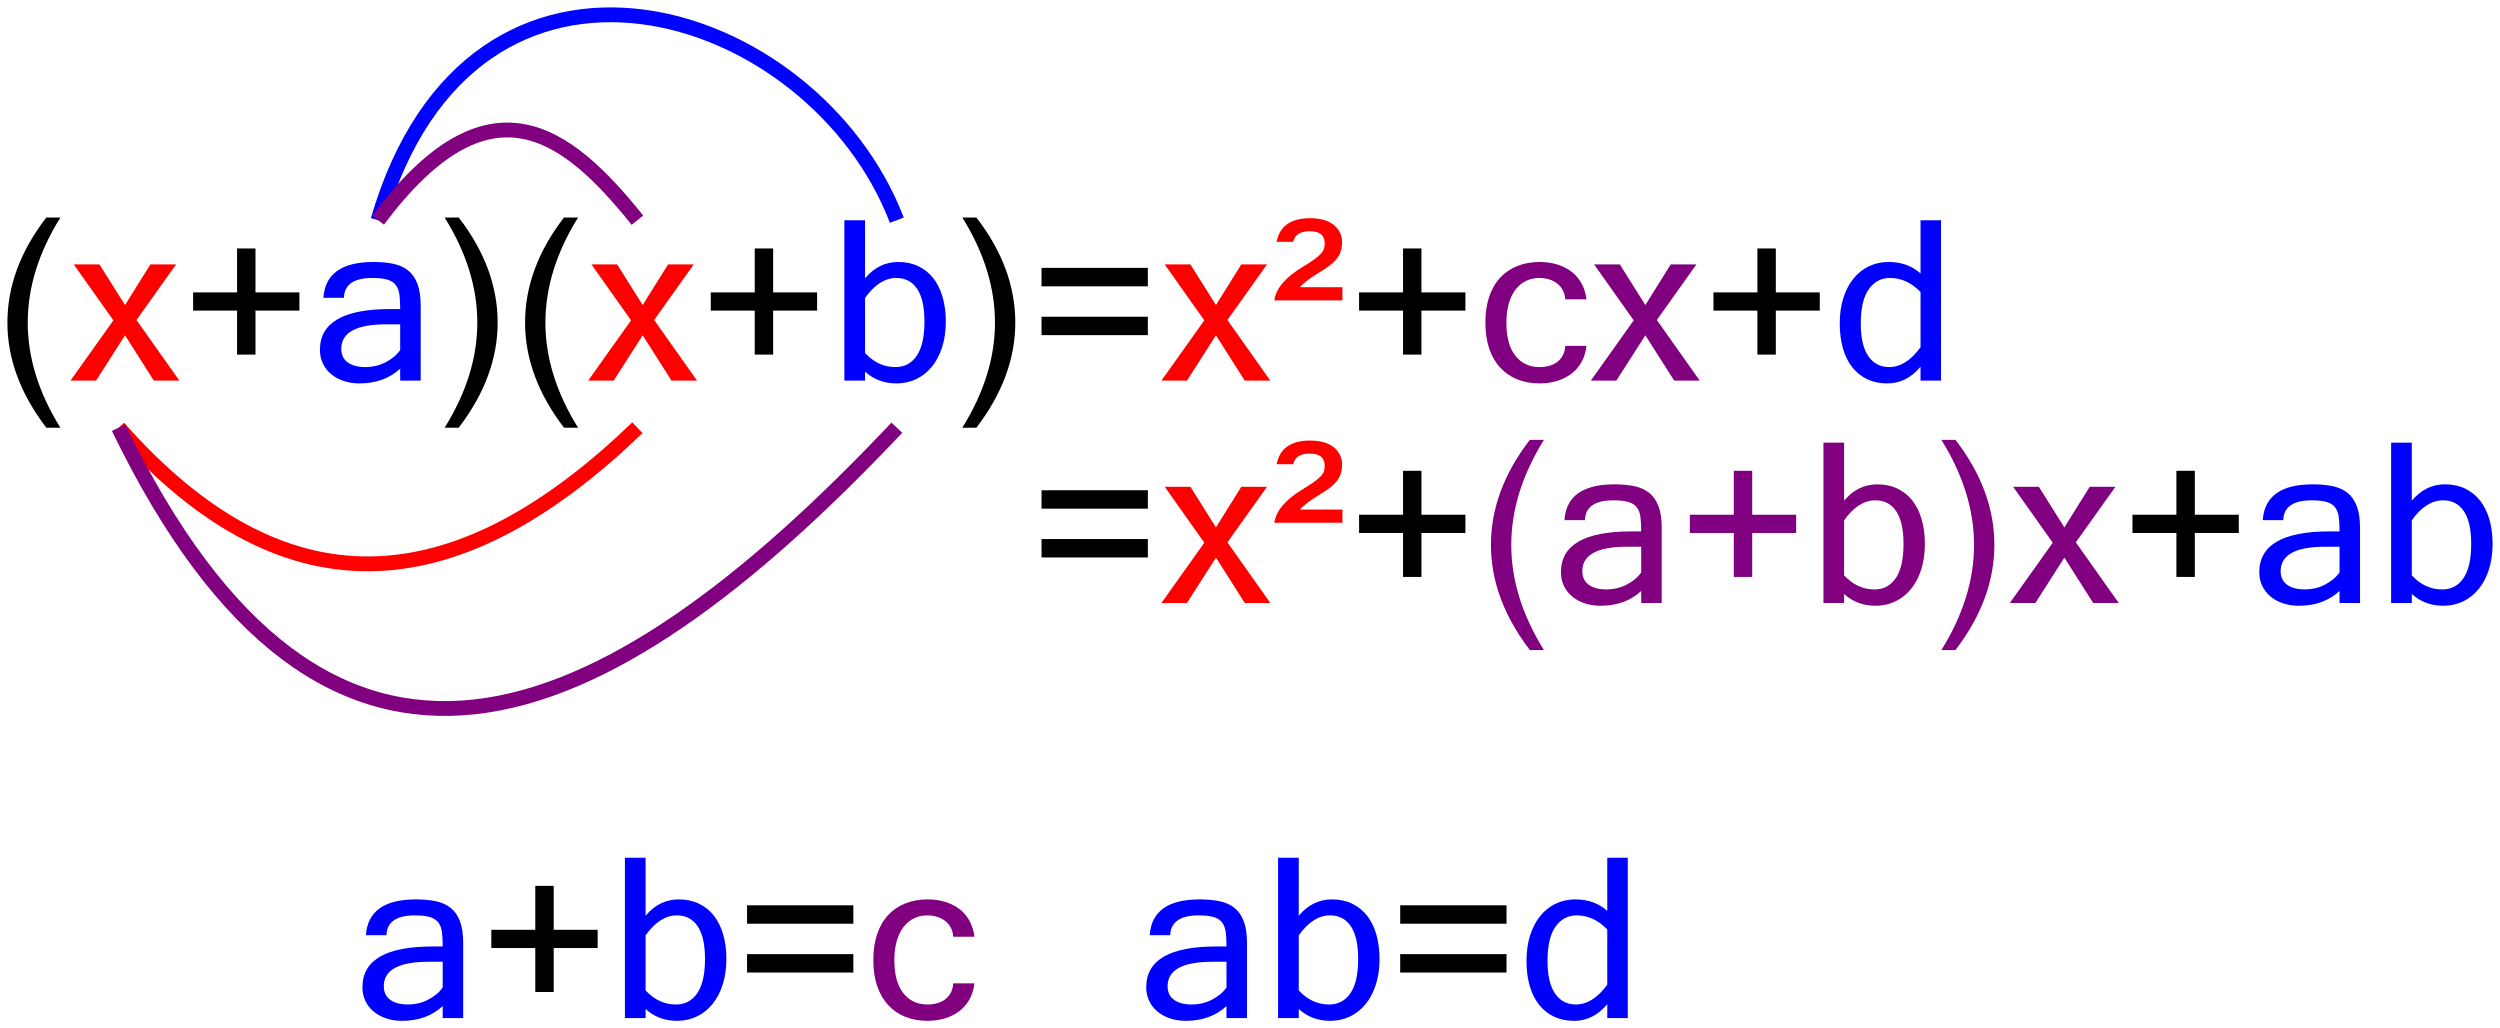
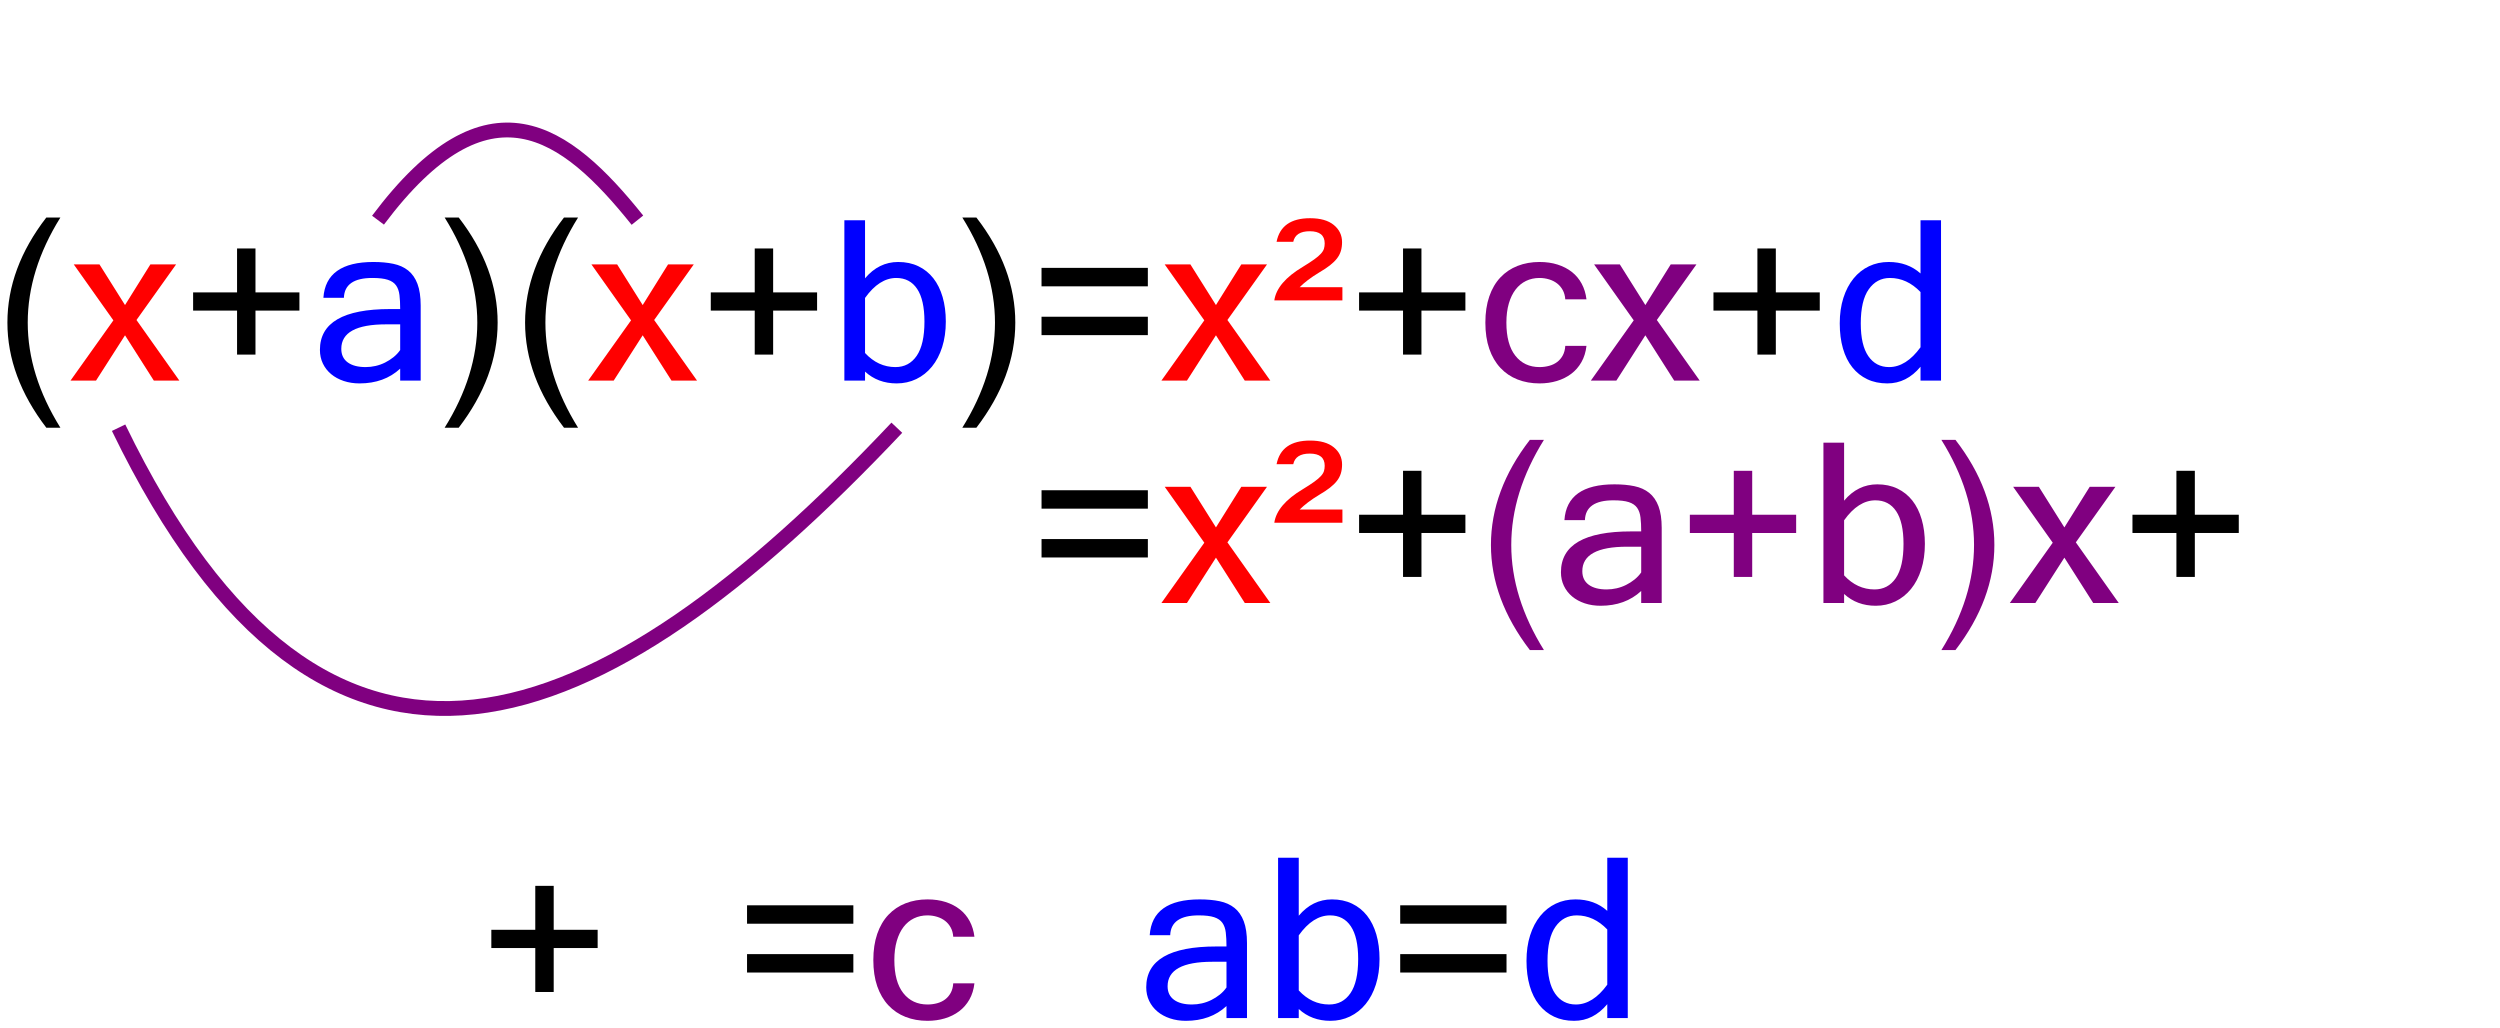
<svg xmlns="http://www.w3.org/2000/svg" xmlns:ns1="http://sodipodi.sourceforge.net/DTD/sodipodi-0.dtd" xmlns:ns2="http://www.inkscape.org/namespaces/inkscape" id="svg2" ns1:version="0.32" ns2:version="0.46" width="337.3" height="138.73" ns1:docname="Ontbinden_in_factoren.svg" ns2:output_extension="org.inkscape.output.svg.inkscape" version="1.0">
  <defs id="defs5">
    <ns2:perspective ns1:type="inkscape:persp3d" ns2:vp_x="0 : 526.18109 : 1" ns2:vp_y="0 : 1000 : 0" ns2:vp_z="744.09448 : 526.18109 : 1" ns2:persp3d-origin="372.04724 : 350.78739 : 1" id="perspective9" />
  </defs>
  <ns1:namedview ns2:window-height="751" ns2:window-width="1235" ns2:pageshadow="2" ns2:pageopacity="0.0" guidetolerance="10.0" gridtolerance="10.0" objecttolerance="10.0" borderopacity="1.0" bordercolor="#666666" pagecolor="#ffffff" id="base" showgrid="false" ns2:zoom="2" ns2:cx="174.19216" ns2:cy="67.601562" ns2:window-x="-4" ns2:window-y="-4" ns2:current-layer="svg2" />
  <g id="g2478" transform="translate(1,-894.656)">
-     <path style="fill:none;fill-rule:evenodd;stroke:#0004ff;stroke-width:2;stroke-linecap:butt;stroke-linejoin:miter;stroke-miterlimit:4;stroke-dasharray:none;stroke-opacity:1" d="M 50,924.362 C 62.726,880.542 108.735,894.992 120,924.362" id="path3209" ns1:nodetypes="cc" />
    <path ns1:nodetypes="ccsccsccccccccccccccccsccsccccsccsccccccccccccccccsccscccccccccccccccccccccccccccccccccccccc" id="text2387" d="M 7.148,952.362 L 5.25,952.362 C 1.75,947.784 -1.828125e-06,943.058 0,938.183 C -1.828125e-06,933.261 1.75,928.534 5.25,924.003 L 7.148,924.003 C 4.211,928.722 2.742,933.448 2.742,938.183 C 2.742,942.917 4.211,947.643 7.148,952.362 L 7.148,952.362 z M 39.398,936.565 L 33.469,936.565 L 33.469,942.495 L 30.984,942.495 L 30.984,936.565 L 25.055,936.565 L 25.055,934.104 L 30.984,934.104 L 30.984,928.175 L 33.469,928.175 L 33.469,934.104 L 39.398,934.104 L 39.398,936.565 z M 60.891,924.003 C 64.391,928.534 66.141,933.261 66.141,938.183 C 66.141,943.058 64.391,947.784 60.891,952.362 L 58.992,952.362 C 61.93,947.643 63.398,942.917 63.398,938.183 C 63.398,933.448 61.93,928.722 58.992,924.003 L 60.891,924.003 z M 76.992,952.362 L 75.094,952.362 C 71.594,947.784 69.844,943.058 69.844,938.183 C 69.844,933.261 71.594,928.534 75.094,924.003 L 76.992,924.003 C 74.055,928.722 72.586,933.448 72.586,938.183 C 72.586,942.917 74.055,947.643 76.992,952.362 L 76.992,952.362 z M 109.242,936.565 L 103.312,936.565 L 103.312,942.495 L 100.828,942.495 L 100.828,936.565 L 94.898,936.565 L 94.898,934.104 L 100.828,934.104 L 100.828,928.175 L 103.312,928.175 L 103.312,934.104 L 109.242,934.104 L 109.242,936.565 z M 130.734,924.003 C 134.234,928.534 135.984,933.261 135.984,938.183 C 135.984,943.058 134.234,947.784 130.734,952.362 L 128.836,952.362 C 131.773,947.643 133.242,942.917 133.242,938.183 C 133.242,933.448 131.773,928.722 128.836,924.003 L 130.734,924.003 z M 153.867,933.284 L 139.523,933.284 L 139.523,930.8 L 153.867,930.8 L 153.867,933.284 z M 153.867,939.87 L 139.523,939.87 L 139.523,937.386 L 153.867,937.386 L 153.867,939.87 z M 196.711,936.565 L 190.781,936.565 L 190.781,942.495 L 188.297,942.495 L 188.297,936.565 L 182.367,936.565 L 182.367,934.104 L 188.297,934.104 L 188.297,928.175 L 190.781,928.175 L 190.781,934.104 L 196.711,934.104 L 196.711,936.565 z M 244.523,936.565 L 238.594,936.565 L 238.594,942.495 L 236.109,942.495 L 236.109,936.565 L 230.18,936.565 L 230.18,934.104 L 236.109,934.104 L 236.109,928.175 L 238.594,928.175 L 238.594,934.104 L 244.523,934.104 L 244.523,936.565 z" style="font-size:48px;font-style:normal;font-variant:normal;font-weight:normal;font-stretch:normal;text-align:start;line-height:100%;writing-mode:lr-tb;text-anchor:start;fill:#000000;fill-opacity:1;stroke:none;stroke-width:1px;stroke-linecap:butt;stroke-linejoin:miter;stroke-opacity:1;font-family:Kartika;-inkscape-font-specification:Kartika" />
-     <path ns1:nodetypes="cc" id="path2431" d="M 15,952.362 C 38.333,978.78 61.667,974.85 85,952.362" style="fill:none;fill-rule:evenodd;stroke:#ff0000;stroke-width:2;stroke-linecap:butt;stroke-linejoin:miter;stroke-miterlimit:4;stroke-dasharray:none;stroke-opacity:1" />
    <path ns1:nodetypes="cc" id="path3205" d="M 15,952.362 C 43.078,1010.331 79.928,994.839 120,952.362" style="fill:none;fill-rule:evenodd;stroke:#800080;stroke-width:2;stroke-linecap:butt;stroke-linejoin:miter;stroke-miterlimit:4;stroke-dasharray:none;stroke-opacity:1" />
    <path ns1:nodetypes="cc" id="path3207" d="M 50,924.362 C 64.903,904.484 75.304,912.256 85,924.362" style="fill:none;fill-rule:evenodd;stroke:#800080;stroke-width:2;stroke-linecap:butt;stroke-linejoin:miter;stroke-miterlimit:4;stroke-dasharray:none;stroke-opacity:1" />
    <path ns1:nodetypes="ccccccccccccccccccccccccccccccccccccccccccsssssccssssssssccc" style="font-size:48px;font-style:normal;font-variant:normal;font-weight:normal;font-stretch:normal;text-align:start;line-height:100%;writing-mode:lr-tb;text-anchor:start;fill:#ff0000;fill-opacity:1;stroke:none;stroke-width:1px;stroke-linecap:butt;stroke-linejoin:miter;stroke-opacity:1;font-family:Kartika;-inkscape-font-specification:Kartika" d="M 23.203,946.011 L 19.758,946.011 L 15.867,939.893 L 11.953,946.011 L 8.508,946.011 L 14.297,937.878 L 8.953,930.331 L 12.422,930.331 L 15.867,935.815 L 19.289,930.331 L 22.758,930.331 L 17.414,937.831 L 23.203,946.011 z M 93.047,946.011 L 89.602,946.011 L 85.711,939.893 L 81.797,946.011 L 78.352,946.011 L 84.141,937.878 L 78.797,930.331 L 82.266,930.331 L 85.711,935.815 L 89.133,930.331 L 92.602,930.331 L 87.258,937.831 L 93.047,946.011 z M 170.391,946.011 L 166.945,946.011 L 163.055,939.893 L 159.141,946.011 L 155.695,946.011 L 161.484,937.878 L 156.141,930.331 L 159.609,930.331 L 163.055,935.815 L 166.477,930.331 L 169.945,930.331 L 164.602,937.831 L 170.391,946.011 z M 180.117,935.183 L 170.93,935.183 C 171.164,933.558 172.445,932.05 174.773,930.659 C 175.414,930.268 175.93,929.933 176.32,929.651 C 176.711,929.37 177.012,929.112 177.223,928.878 C 177.434,928.643 177.57,928.417 177.633,928.198 C 177.695,927.979 177.727,927.745 177.727,927.495 C 177.727,926.401 177.055,925.854 175.711,925.854 C 174.43,925.854 173.688,926.331 173.484,927.284 L 171.234,927.284 C 171.656,925.159 173.164,924.097 175.758,924.097 C 177.148,924.097 178.215,924.401 178.957,925.011 C 179.699,925.62 180.07,926.393 180.07,927.331 C 180.07,927.768 180.016,928.167 179.906,928.526 C 179.797,928.886 179.621,929.222 179.379,929.534 C 179.137,929.847 178.82,930.155 178.43,930.46 C 178.039,930.765 177.562,931.081 177,931.409 C 176.406,931.768 175.895,932.112 175.465,932.44 C 175.035,932.768 174.664,933.089 174.352,933.401 L 180.117,933.401 L 180.117,935.183 z" id="path3212" />
    <path ns1:nodetypes="cccsssssscccsssssccssssccsssscccccssssssssscccccccsssssccccssssscccssssssssscccccc" style="font-size:48px;font-style:normal;font-variant:normal;font-weight:normal;font-stretch:normal;text-align:start;line-height:100%;writing-mode:lr-tb;text-anchor:start;fill:#0000ff;fill-opacity:1;stroke:none;stroke-width:1px;stroke-linecap:butt;stroke-linejoin:miter;stroke-opacity:1;font-family:Kartika;-inkscape-font-specification:Kartika" d="M 52.992,941.886 L 52.992,938.417 L 51.094,938.417 C 47.062,938.417 45.047,939.518 45.047,941.722 C 45.047,942.518 45.336,943.128 45.914,943.55 C 46.492,943.972 47.297,944.183 48.328,944.183 C 48.781,944.183 49.23,944.132 49.676,944.03 C 50.121,943.929 50.547,943.776 50.953,943.573 C 51.359,943.37 51.738,943.128 52.09,942.847 C 52.441,942.565 52.742,942.245 52.992,941.886 L 52.992,941.886 z M 52.992,944.393 C 51.555,945.722 49.727,946.386 47.508,946.386 C 46.742,946.386 46.031,946.276 45.375,946.058 C 44.719,945.839 44.152,945.53 43.676,945.132 C 43.199,944.733 42.828,944.257 42.562,943.702 C 42.297,943.147 42.164,942.534 42.164,941.862 C 42.164,938.19 45.32,936.354 51.633,936.354 L 52.992,936.354 C 52.992,935.636 52.961,935.011 52.898,934.479 C 52.836,933.948 52.684,933.511 52.441,933.167 C 52.199,932.823 51.828,932.569 51.328,932.405 C 50.828,932.241 50.133,932.159 49.242,932.159 C 46.742,932.159 45.461,933.05 45.398,934.831 L 42.633,934.831 C 42.852,931.612 45.102,930.003 49.383,930.003 C 50.383,930.003 51.277,930.085 52.066,930.249 C 52.855,930.413 53.523,930.714 54.07,931.151 C 54.617,931.589 55.035,932.19 55.324,932.956 C 55.613,933.722 55.758,934.698 55.758,935.886 L 55.758,946.011 L 52.992,946.011 L 52.992,944.393 z M 115.711,932.206 C 116.945,930.737 118.437,930.003 120.188,930.003 C 121.203,930.003 122.109,930.194 122.906,930.577 C 123.703,930.96 124.375,931.499 124.922,932.194 C 125.469,932.89 125.887,933.733 126.176,934.725 C 126.465,935.718 126.609,936.823 126.609,938.042 C 126.609,939.308 126.445,940.456 126.117,941.487 C 125.789,942.518 125.328,943.397 124.734,944.124 C 124.141,944.85 123.437,945.409 122.625,945.8 C 121.812,946.19 120.93,946.386 119.977,946.386 C 118.289,946.386 116.867,945.854 115.711,944.792 L 115.711,946.011 L 112.922,946.011 L 112.922,924.378 L 115.711,924.378 L 115.711,932.206 z M 115.711,942.284 C 116.883,943.55 118.25,944.183 119.812,944.183 C 121.031,944.183 121.988,943.675 122.684,942.659 C 123.379,941.643 123.727,940.104 123.727,938.042 C 123.727,936.089 123.398,934.62 122.742,933.636 C 122.086,932.651 121.148,932.159 119.93,932.159 C 118.398,932.159 116.992,933.058 115.711,934.854 L 115.711,942.284 z M 258.117,941.511 L 258.117,934.058 C 256.898,932.792 255.523,932.159 253.992,932.159 C 252.805,932.159 251.852,932.667 251.133,933.683 C 250.414,934.698 250.055,936.237 250.055,938.3 C 250.055,940.253 250.395,941.722 251.074,942.706 C 251.754,943.69 252.687,944.183 253.875,944.183 C 255.406,944.183 256.82,943.292 258.117,941.511 L 258.117,941.511 z M 258.117,944.136 C 256.867,945.636 255.375,946.386 253.641,946.386 C 252.625,946.386 251.723,946.198 250.934,945.823 C 250.145,945.448 249.473,944.913 248.918,944.218 C 248.363,943.522 247.941,942.675 247.652,941.675 C 247.363,940.675 247.219,939.55 247.219,938.3 C 247.219,937.018 247.383,935.866 247.711,934.843 C 248.039,933.819 248.496,932.948 249.082,932.229 C 249.668,931.511 250.363,930.96 251.168,930.577 C 251.973,930.194 252.859,930.003 253.828,930.003 C 255.531,930.003 256.961,930.518 258.117,931.55 L 258.117,924.378 L 260.883,924.378 L 260.883,946.011 L 258.117,946.011 L 258.117,944.136 z" id="path3214" />
    <path ns1:nodetypes="csssssssssssccsssssssssssssccsssccccccccccccccc" style="font-size:48px;font-style:normal;font-variant:normal;font-weight:normal;font-stretch:normal;text-align:start;line-height:100%;writing-mode:lr-tb;text-anchor:start;fill:#800080;fill-opacity:1;stroke:none;stroke-width:1px;stroke-linecap:butt;stroke-linejoin:miter;stroke-opacity:1;font-family:Kartika;-inkscape-font-specification:Kartika" d="M 206.719,946.386 C 205.641,946.386 204.652,946.21 203.754,945.858 C 202.855,945.507 202.082,944.983 201.434,944.288 C 200.785,943.593 200.285,942.737 199.934,941.722 C 199.582,940.706 199.406,939.526 199.406,938.183 C 199.406,936.854 199.582,935.679 199.934,934.655 C 200.285,933.632 200.785,932.776 201.434,932.089 C 202.082,931.401 202.855,930.882 203.754,930.53 C 204.652,930.179 205.641,930.003 206.719,930.003 C 207.609,930.003 208.422,930.12 209.156,930.354 C 209.891,930.589 210.531,930.921 211.078,931.35 C 211.625,931.78 212.066,932.308 212.402,932.933 C 212.738,933.558 212.953,934.261 213.047,935.042 L 210.188,935.042 C 210.156,934.573 210.043,934.159 209.848,933.8 C 209.652,933.44 209.398,933.14 209.086,932.897 C 208.773,932.655 208.41,932.472 207.996,932.347 C 207.582,932.222 207.156,932.159 206.719,932.159 C 206.047,932.159 205.437,932.292 204.891,932.558 C 204.344,932.823 203.875,933.21 203.484,933.718 C 203.094,934.225 202.789,934.854 202.57,935.604 C 202.352,936.354 202.242,937.214 202.242,938.183 C 202.242,940.136 202.645,941.624 203.449,942.647 C 204.254,943.671 205.344,944.183 206.719,944.183 C 207.156,944.183 207.582,944.128 207.996,944.018 C 208.41,943.909 208.773,943.737 209.086,943.503 C 209.398,943.268 209.652,942.972 209.848,942.612 C 210.043,942.253 210.156,941.823 210.188,941.323 L 213.047,941.323 C 212.953,942.151 212.727,942.882 212.367,943.515 C 212.008,944.147 211.547,944.675 210.984,945.097 C 210.422,945.518 209.777,945.839 209.051,946.058 C 208.324,946.276 207.547,946.386 206.719,946.386 L 206.719,946.386 z M 228.328,946.011 L 224.883,946.011 L 220.992,939.893 L 217.078,946.011 L 213.633,946.011 L 219.422,937.878 L 214.078,930.331 L 217.547,930.331 L 220.992,935.815 L 224.414,930.331 L 227.883,930.331 L 222.539,937.831 L 228.328,946.011 z" id="path3216" />
    <path ns1:nodetypes="cccccccccccccccccccccccccccccccccccc" id="text3218" d="M 153.869,963.284 L 139.525,963.284 L 139.525,960.8 L 153.869,960.8 L 153.869,963.284 z M 153.869,969.87 L 139.525,969.87 L 139.525,967.386 L 153.869,967.386 L 153.869,969.87 z M 196.712,966.565 L 190.783,966.565 L 190.783,972.495 L 188.298,972.495 L 188.298,966.565 L 182.369,966.565 L 182.369,964.104 L 188.298,964.104 L 188.298,958.175 L 190.783,958.175 L 190.783,964.104 L 196.712,964.104 L 196.712,966.565 z M 301.056,966.565 L 295.127,966.565 L 295.127,972.495 L 292.642,972.495 L 292.642,966.565 L 286.712,966.565 L 286.712,964.104 L 292.642,964.104 L 292.642,958.175 L 295.127,958.175 L 295.127,964.104 L 301.056,964.104 L 301.056,966.565 z" style="font-size:48px;font-style:normal;font-variant:normal;font-weight:normal;font-stretch:normal;text-align:start;line-height:100%;writing-mode:lr-tb;text-anchor:start;fill:#000000;fill-opacity:1;stroke:none;stroke-width:1px;stroke-linecap:butt;stroke-linejoin:miter;stroke-opacity:1;font-family:Kartika;-inkscape-font-specification:Kartika" />
    <path ns1:nodetypes="ccccccccccccccccccccccccccccccccc" id="text2452" d="M 79.634,1022.565 L 73.705,1022.565 L 73.705,1028.495 L 71.22,1028.495 L 71.22,1022.565 L 65.291,1022.565 L 65.291,1020.104 L 71.22,1020.104 L 71.22,1014.175 L 73.705,1014.175 L 73.705,1020.104 L 79.634,1020.104 L 79.634,1022.565 z M 114.134,1019.284 L 99.791,1019.284 L 99.791,1016.8 L 114.134,1016.8 L 114.134,1019.284 z M 114.134,1025.87 L 99.791,1025.87 L 99.791,1023.386 L 114.134,1023.386 L 114.134,1025.87 z M 202.259,1019.284 L 187.916,1019.284 L 187.916,1016.8 L 202.259,1016.8 L 202.259,1019.284 z M 202.259,1025.87 L 187.916,1025.87 L 187.916,1023.386 L 202.259,1023.386 L 202.259,1025.87 z" style="font-size:48px;font-style:normal;font-variant:normal;font-weight:normal;font-stretch:normal;text-align:start;line-height:100%;writing-mode:lr-tb;text-anchor:start;fill:#000000;fill-opacity:1;stroke:none;stroke-width:1px;stroke-linecap:butt;stroke-linejoin:miter;stroke-opacity:1;font-family:Kartika;-inkscape-font-specification:Kartika" />
    <path ns1:nodetypes="ccccccccccccccccsssssccssssssssccc" style="font-size:48px;font-style:normal;font-variant:normal;font-weight:normal;font-stretch:normal;text-align:start;line-height:100%;writing-mode:lr-tb;text-anchor:start;fill:#ff0000;fill-opacity:1;stroke:none;stroke-width:1px;stroke-linecap:butt;stroke-linejoin:miter;stroke-opacity:1;font-family:Kartika;-inkscape-font-specification:Kartika" d="M 170.392,976.011 L 166.947,976.011 L 163.056,969.893 L 159.142,976.011 L 155.697,976.011 L 161.486,967.878 L 156.142,960.331 L 159.611,960.331 L 163.056,965.815 L 166.478,960.331 L 169.947,960.331 L 164.603,967.831 L 170.392,976.011 z M 180.119,965.183 L 170.931,965.183 C 171.166,963.558 172.447,962.05 174.775,960.659 C 175.416,960.268 175.931,959.933 176.322,959.651 C 176.712,959.37 177.013,959.112 177.224,958.878 C 177.435,958.643 177.572,958.417 177.634,958.198 C 177.697,957.979 177.728,957.745 177.728,957.495 C 177.728,956.401 177.056,955.854 175.712,955.854 C 174.431,955.854 173.689,956.331 173.486,957.284 L 171.236,957.284 C 171.658,955.159 173.166,954.097 175.759,954.097 C 177.15,954.097 178.216,954.401 178.959,955.011 C 179.701,955.62 180.072,956.393 180.072,957.331 C 180.072,957.768 180.017,958.167 179.908,958.526 C 179.798,958.886 179.623,959.222 179.38,959.534 C 179.138,959.847 178.822,960.155 178.431,960.46 C 178.041,960.765 177.564,961.081 177.002,961.409 C 176.408,961.768 175.896,962.112 175.466,962.44 C 175.037,962.768 174.666,963.089 174.353,963.401 L 180.119,963.401 L 180.119,965.183 z" id="path2465" />
    <path style="font-size:48px;font-style:normal;font-variant:normal;font-weight:normal;font-stretch:normal;text-align:start;line-height:100%;writing-mode:lr-tb;text-anchor:start;fill:#800080;fill-opacity:1;stroke:none;stroke-width:1px;stroke-linecap:butt;stroke-linejoin:miter;stroke-opacity:1;font-family:Kartika;-inkscape-font-specification:Kartika" d="M 207.306,982.362 L 205.408,982.362 C 201.908,977.784 200.158,973.058 200.158,968.183 C 200.158,963.261 201.908,958.534 205.408,954.003 L 207.306,954.003 C 204.369,958.722 202.9,963.448 202.9,968.183 C 202.9,972.917 204.369,977.643 207.306,982.362 L 207.306,982.362 z M 220.431,971.886 L 220.431,968.417 L 218.533,968.417 C 214.502,968.417 212.486,969.518 212.486,971.722 C 212.486,972.518 212.775,973.128 213.353,973.55 C 213.931,973.972 214.736,974.183 215.767,974.183 C 216.22,974.183 216.67,974.132 217.115,974.03 C 217.56,973.929 217.986,973.776 218.392,973.573 C 218.798,973.37 219.177,973.128 219.529,972.847 C 219.88,972.565 220.181,972.245 220.431,971.886 L 220.431,971.886 z M 220.431,974.393 C 218.994,975.722 217.166,976.386 214.947,976.386 C 214.181,976.386 213.47,976.276 212.814,976.058 C 212.158,975.839 211.591,975.53 211.115,975.132 C 210.638,974.733 210.267,974.257 210.002,973.702 C 209.736,973.147 209.603,972.534 209.603,971.862 C 209.603,968.19 212.759,966.354 219.072,966.354 L 220.431,966.354 C 220.431,965.636 220.4,965.011 220.337,964.479 C 220.275,963.948 220.123,963.511 219.88,963.167 C 219.638,962.823 219.267,962.569 218.767,962.405 C 218.267,962.241 217.572,962.159 216.681,962.159 C 214.181,962.159 212.9,963.05 212.837,964.831 L 210.072,964.831 C 210.291,961.612 212.541,960.003 216.822,960.003 C 217.822,960.003 218.716,960.085 219.505,960.249 C 220.295,960.413 220.962,960.714 221.509,961.151 C 222.056,961.589 222.474,962.19 222.763,962.956 C 223.052,963.722 223.197,964.698 223.197,965.886 L 223.197,976.011 L 220.431,976.011 L 220.431,974.393 z M 241.337,966.565 L 235.408,966.565 L 235.408,972.495 L 232.923,972.495 L 232.923,966.565 L 226.994,966.565 L 226.994,964.104 L 232.923,964.104 L 232.923,958.175 L 235.408,958.175 L 235.408,964.104 L 241.337,964.104 L 241.337,966.565 z M 247.806,962.206 C 249.041,960.737 250.533,960.003 252.283,960.003 C 253.298,960.003 254.205,960.194 255.002,960.577 C 255.798,960.96 256.47,961.499 257.017,962.194 C 257.564,962.89 257.982,963.733 258.271,964.725 C 258.56,965.718 258.705,966.823 258.705,968.042 C 258.705,969.308 258.541,970.456 258.212,971.487 C 257.884,972.518 257.423,973.397 256.83,974.124 C 256.236,974.85 255.533,975.409 254.72,975.8 C 253.908,976.19 253.025,976.386 252.072,976.386 C 250.384,976.386 248.962,975.854 247.806,974.792 L 247.806,976.011 L 245.017,976.011 L 245.017,954.378 L 247.806,954.378 L 247.806,962.206 z M 247.806,972.284 C 248.978,973.55 250.345,974.183 251.908,974.183 C 253.127,974.183 254.084,973.675 254.779,972.659 C 255.474,971.643 255.822,970.104 255.822,968.042 C 255.822,966.089 255.494,964.62 254.837,963.636 C 254.181,962.651 253.244,962.159 252.025,962.159 C 250.494,962.159 249.087,963.058 247.806,964.854 L 247.806,972.284 z M 262.83,954.003 C 266.33,958.534 268.08,963.261 268.08,968.183 C 268.08,973.058 266.33,977.784 262.83,982.362 L 260.931,982.362 C 263.869,977.643 265.337,972.917 265.337,968.183 C 265.337,963.448 263.869,958.722 260.931,954.003 L 262.83,954.003 z M 284.861,976.011 L 281.416,976.011 L 277.525,969.893 L 273.611,976.011 L 270.166,976.011 L 275.955,967.878 L 270.611,960.331 L 274.08,960.331 L 277.525,965.815 L 280.947,960.331 L 284.416,960.331 L 279.072,967.831 L 284.861,976.011 z" id="path2467" ns1:nodetypes="ccsccscccccsssssscccsssssccssssccssssccccccccccccccccccssssssssscccccccssssscccsccsccccccccccccccc" />
-     <path style="font-size:48px;font-style:normal;font-variant:normal;font-weight:normal;font-stretch:normal;text-align:start;line-height:100%;writing-mode:lr-tb;text-anchor:start;fill:#0000ff;fill-opacity:1;stroke:none;stroke-width:1px;stroke-linecap:butt;stroke-linejoin:miter;stroke-opacity:1;font-family:Kartika;-inkscape-font-specification:Kartika" d="M 314.65,971.886 L 314.65,968.417 L 312.752,968.417 C 308.72,968.417 306.705,969.518 306.705,971.722 C 306.705,972.518 306.994,973.128 307.572,973.55 C 308.15,973.972 308.955,974.183 309.986,974.183 C 310.439,974.183 310.888,974.132 311.334,974.03 C 311.779,973.929 312.205,973.776 312.611,973.573 C 313.017,973.37 313.396,973.128 313.748,972.847 C 314.099,972.565 314.4,972.245 314.65,971.886 L 314.65,971.886 z M 314.65,974.393 C 313.212,975.722 311.384,976.386 309.166,976.386 C 308.4,976.386 307.689,976.276 307.033,976.058 C 306.377,975.839 305.81,975.53 305.334,975.132 C 304.857,974.733 304.486,974.257 304.22,973.702 C 303.955,973.147 303.822,972.534 303.822,971.862 C 303.822,968.19 306.978,966.354 313.291,966.354 L 314.65,966.354 C 314.65,965.636 314.619,965.011 314.556,964.479 C 314.494,963.948 314.341,963.511 314.099,963.167 C 313.857,962.823 313.486,962.569 312.986,962.405 C 312.486,962.241 311.791,962.159 310.9,962.159 C 308.4,962.159 307.119,963.05 307.056,964.831 L 304.291,964.831 C 304.509,961.612 306.759,960.003 311.041,960.003 C 312.041,960.003 312.935,960.085 313.724,960.249 C 314.513,960.413 315.181,960.714 315.728,961.151 C 316.275,961.589 316.693,962.19 316.982,962.956 C 317.271,963.722 317.416,964.698 317.416,965.886 L 317.416,976.011 L 314.65,976.011 L 314.65,974.393 z M 324.4,962.206 C 325.634,960.737 327.127,960.003 328.877,960.003 C 329.892,960.003 330.798,960.194 331.595,960.577 C 332.392,960.96 333.064,961.499 333.611,962.194 C 334.158,962.89 334.576,963.733 334.865,964.725 C 335.154,965.718 335.298,966.823 335.298,968.042 C 335.298,969.308 335.134,970.456 334.806,971.487 C 334.478,972.518 334.017,973.397 333.423,974.124 C 332.83,974.85 332.127,975.409 331.314,975.8 C 330.502,976.19 329.619,976.386 328.666,976.386 C 326.978,976.386 325.556,975.854 324.4,974.792 L 324.4,976.011 L 321.611,976.011 L 321.611,954.378 L 324.4,954.378 L 324.4,962.206 z M 324.4,972.284 C 325.572,973.55 326.939,974.183 328.502,974.183 C 329.72,974.183 330.677,973.675 331.373,972.659 C 332.068,971.643 332.416,970.104 332.416,968.042 C 332.416,966.089 332.087,964.62 331.431,963.636 C 330.775,962.651 329.837,962.159 328.619,962.159 C 327.087,962.159 325.681,963.058 324.4,964.854 L 324.4,972.284 z" id="path2469" ns1:nodetypes="cccsssssscccsssssccssssccsssscccccssssssssscccccccssssscc" />
    <path ns1:nodetypes="cccsssssscccsssssccssssccsssscccccssssssssscccccccsssssccccssssscccssssssssscccccc" style="font-size:48px;font-style:normal;font-variant:normal;font-weight:normal;font-stretch:normal;text-align:start;line-height:100%;writing-mode:lr-tb;text-anchor:start;fill:#0000ff;fill-opacity:1;stroke:none;stroke-width:1px;stroke-linecap:butt;stroke-linejoin:miter;stroke-opacity:1;font-family:Kartika;-inkscape-font-specification:Kartika" d="M 164.478,1027.886 L 164.478,1024.417 L 162.58,1024.417 C 158.548,1024.417 156.533,1025.518 156.533,1027.722 C 156.533,1028.518 156.822,1029.128 157.4,1029.55 C 157.978,1029.972 158.783,1030.182 159.814,1030.182 C 160.267,1030.182 160.716,1030.132 161.162,1030.03 C 161.607,1029.929 162.033,1029.776 162.439,1029.573 C 162.845,1029.37 163.224,1029.128 163.576,1028.847 C 163.927,1028.565 164.228,1028.245 164.478,1027.886 L 164.478,1027.886 z M 164.478,1030.393 C 163.041,1031.722 161.213,1032.386 158.994,1032.386 C 158.228,1032.386 157.517,1032.276 156.861,1032.057 C 156.205,1031.839 155.638,1031.53 155.162,1031.132 C 154.685,1030.733 154.314,1030.257 154.048,1029.702 C 153.783,1029.147 153.65,1028.534 153.65,1027.862 C 153.65,1024.19 156.806,1022.354 163.119,1022.354 L 164.478,1022.354 C 164.478,1021.636 164.447,1021.011 164.384,1020.479 C 164.322,1019.948 164.17,1019.511 163.927,1019.167 C 163.685,1018.823 163.314,1018.569 162.814,1018.405 C 162.314,1018.241 161.619,1018.159 160.728,1018.159 C 158.228,1018.159 156.947,1019.05 156.884,1020.831 L 154.119,1020.831 C 154.338,1017.612 156.588,1016.003 160.869,1016.003 C 161.869,1016.003 162.763,1016.085 163.552,1016.249 C 164.341,1016.413 165.009,1016.714 165.556,1017.151 C 166.103,1017.589 166.521,1018.19 166.81,1018.956 C 167.099,1019.722 167.244,1020.698 167.244,1021.886 L 167.244,1032.011 L 164.478,1032.011 L 164.478,1030.393 z M 174.228,1018.206 C 175.463,1016.737 176.955,1016.003 178.705,1016.003 C 179.72,1016.003 180.627,1016.194 181.423,1016.577 C 182.22,1016.96 182.892,1017.499 183.439,1018.194 C 183.986,1018.889 184.404,1019.733 184.693,1020.726 C 184.982,1021.718 185.127,1022.823 185.127,1024.042 C 185.127,1025.307 184.962,1026.456 184.634,1027.487 C 184.306,1028.518 183.845,1029.397 183.252,1030.124 C 182.658,1030.851 181.955,1031.409 181.142,1031.8 C 180.33,1032.19 179.447,1032.386 178.494,1032.386 C 176.806,1032.386 175.384,1031.854 174.228,1030.792 L 174.228,1032.011 L 171.439,1032.011 L 171.439,1010.378 L 174.228,1010.378 L 174.228,1018.206 z M 174.228,1028.284 C 175.4,1029.55 176.767,1030.182 178.33,1030.182 C 179.548,1030.182 180.505,1029.675 181.201,1028.659 C 181.896,1027.643 182.244,1026.104 182.244,1024.042 C 182.244,1022.089 181.916,1020.62 181.259,1019.636 C 180.603,1018.651 179.666,1018.159 178.447,1018.159 C 176.916,1018.159 175.509,1019.058 174.228,1020.854 L 174.228,1028.284 z M 215.853,1027.511 L 215.853,1020.058 C 214.634,1018.792 213.259,1018.159 211.728,1018.159 C 210.541,1018.159 209.588,1018.667 208.869,1019.683 C 208.15,1020.698 207.791,1022.237 207.791,1024.3 C 207.791,1026.253 208.13,1027.722 208.81,1028.706 C 209.49,1029.69 210.423,1030.182 211.611,1030.182 C 213.142,1030.182 214.556,1029.292 215.853,1027.511 L 215.853,1027.511 z M 215.853,1030.136 C 214.603,1031.636 213.111,1032.386 211.377,1032.386 C 210.361,1032.386 209.459,1032.198 208.67,1031.823 C 207.88,1031.448 207.209,1030.913 206.654,1030.218 C 206.099,1029.522 205.677,1028.675 205.388,1027.675 C 205.099,1026.675 204.955,1025.55 204.955,1024.3 C 204.955,1023.018 205.119,1021.866 205.447,1020.843 C 205.775,1019.819 206.232,1018.948 206.818,1018.229 C 207.404,1017.511 208.099,1016.96 208.904,1016.577 C 209.709,1016.194 210.595,1016.003 211.564,1016.003 C 213.267,1016.003 214.697,1016.518 215.853,1017.55 L 215.853,1010.378 L 218.619,1010.378 L 218.619,1032.011 L 215.853,1032.011 L 215.853,1030.136 z" id="path2472" />
    <path style="font-size:48px;font-style:normal;font-variant:normal;font-weight:normal;font-stretch:normal;text-align:start;line-height:100%;writing-mode:lr-tb;text-anchor:start;fill:#800080;fill-opacity:1;stroke:none;stroke-width:1px;stroke-linecap:butt;stroke-linejoin:miter;stroke-opacity:1;font-family:Kartika;-inkscape-font-specification:Kartika" d="M 124.142,1032.386 C 123.064,1032.386 122.076,1032.21 121.177,1031.858 C 120.279,1031.507 119.505,1030.983 118.857,1030.288 C 118.209,1029.593 117.709,1028.737 117.357,1027.722 C 117.005,1026.706 116.83,1025.526 116.83,1024.182 C 116.83,1022.854 117.005,1021.679 117.357,1020.655 C 117.709,1019.632 118.209,1018.776 118.857,1018.089 C 119.505,1017.401 120.279,1016.882 121.177,1016.53 C 122.076,1016.179 123.064,1016.003 124.142,1016.003 C 125.033,1016.003 125.845,1016.12 126.58,1016.354 C 127.314,1016.589 127.955,1016.921 128.502,1017.351 C 129.048,1017.78 129.49,1018.308 129.826,1018.933 C 130.162,1019.558 130.377,1020.261 130.47,1021.042 L 127.611,1021.042 C 127.58,1020.573 127.466,1020.159 127.271,1019.8 C 127.076,1019.44 126.822,1019.139 126.509,1018.897 C 126.197,1018.655 125.834,1018.472 125.42,1018.347 C 125.005,1018.222 124.58,1018.159 124.142,1018.159 C 123.47,1018.159 122.861,1018.292 122.314,1018.558 C 121.767,1018.823 121.298,1019.21 120.908,1019.718 C 120.517,1020.226 120.213,1020.854 119.994,1021.604 C 119.775,1022.354 119.666,1023.214 119.666,1024.182 C 119.666,1026.136 120.068,1027.624 120.873,1028.647 C 121.677,1029.671 122.767,1030.182 124.142,1030.182 C 124.58,1030.182 125.005,1030.128 125.42,1030.018 C 125.834,1029.909 126.197,1029.737 126.509,1029.503 C 126.822,1029.268 127.076,1028.972 127.271,1028.612 C 127.466,1028.253 127.58,1027.823 127.611,1027.323 L 130.47,1027.323 C 130.377,1028.151 130.15,1028.882 129.791,1029.514 C 129.431,1030.147 128.97,1030.675 128.408,1031.097 C 127.845,1031.518 127.201,1031.839 126.474,1032.057 C 125.748,1032.276 124.97,1032.386 124.142,1032.386 L 124.142,1032.386 z" id="path2474" ns1:nodetypes="csssssssssssccsssssssssssssccssscc" />
-     <path ns1:nodetypes="cccsssssscccsssssccssssccsssscccccssssssssscccccccssssscc" id="path2476" d="M 58.728,1027.886 L 58.728,1024.417 L 56.83,1024.417 C 52.798,1024.417 50.783,1025.518 50.783,1027.722 C 50.783,1028.518 51.072,1029.128 51.65,1029.55 C 52.228,1029.972 53.033,1030.182 54.064,1030.182 C 54.517,1030.182 54.966,1030.132 55.412,1030.03 C 55.857,1029.929 56.283,1029.776 56.689,1029.573 C 57.095,1029.37 57.474,1029.128 57.826,1028.847 C 58.177,1028.565 58.478,1028.245 58.728,1027.886 L 58.728,1027.886 z M 58.728,1030.393 C 57.291,1031.722 55.462,1032.386 53.244,1032.386 C 52.478,1032.386 51.767,1032.276 51.111,1032.057 C 50.455,1031.839 49.888,1031.53 49.412,1031.132 C 48.935,1030.733 48.564,1030.257 48.298,1029.702 C 48.033,1029.147 47.9,1028.534 47.9,1027.862 C 47.9,1024.19 51.056,1022.354 57.369,1022.354 L 58.728,1022.354 C 58.728,1021.636 58.697,1021.011 58.634,1020.479 C 58.572,1019.948 58.42,1019.511 58.177,1019.167 C 57.935,1018.823 57.564,1018.569 57.064,1018.405 C 56.564,1018.241 55.869,1018.159 54.978,1018.159 C 52.478,1018.159 51.197,1019.05 51.134,1020.831 L 48.369,1020.831 C 48.588,1017.612 50.838,1016.003 55.119,1016.003 C 56.119,1016.003 57.013,1016.085 57.802,1016.249 C 58.591,1016.413 59.259,1016.714 59.806,1017.151 C 60.353,1017.589 60.771,1018.19 61.06,1018.956 C 61.349,1019.722 61.494,1020.698 61.494,1021.886 L 61.494,1032.011 L 58.728,1032.011 L 58.728,1030.393 z M 86.103,1018.206 C 87.337,1016.737 88.83,1016.003 90.58,1016.003 C 91.595,1016.003 92.502,1016.194 93.298,1016.577 C 94.095,1016.96 94.767,1017.499 95.314,1018.194 C 95.861,1018.889 96.279,1019.733 96.568,1020.726 C 96.857,1021.718 97.002,1022.823 97.002,1024.042 C 97.002,1025.307 96.837,1026.456 96.509,1027.487 C 96.181,1028.518 95.72,1029.397 95.127,1030.124 C 94.533,1030.851 93.83,1031.409 93.017,1031.8 C 92.205,1032.19 91.322,1032.386 90.369,1032.386 C 88.681,1032.386 87.259,1031.854 86.103,1030.792 L 86.103,1032.011 L 83.314,1032.011 L 83.314,1010.378 L 86.103,1010.378 L 86.103,1018.206 z M 86.103,1028.284 C 87.275,1029.55 88.642,1030.182 90.205,1030.182 C 91.423,1030.182 92.38,1029.675 93.076,1028.659 C 93.771,1027.643 94.119,1026.104 94.119,1024.042 C 94.119,1022.089 93.791,1020.62 93.134,1019.636 C 92.478,1018.651 91.541,1018.159 90.322,1018.159 C 88.791,1018.159 87.384,1019.058 86.103,1020.854 L 86.103,1028.284 z" style="font-size:48px;font-style:normal;font-variant:normal;font-weight:normal;font-stretch:normal;text-align:start;line-height:100%;writing-mode:lr-tb;text-anchor:start;fill:#0000ff;fill-opacity:1;stroke:none;stroke-width:1px;stroke-linecap:butt;stroke-linejoin:miter;stroke-opacity:1;font-family:Kartika;-inkscape-font-specification:Kartika" />
  </g>
</svg>